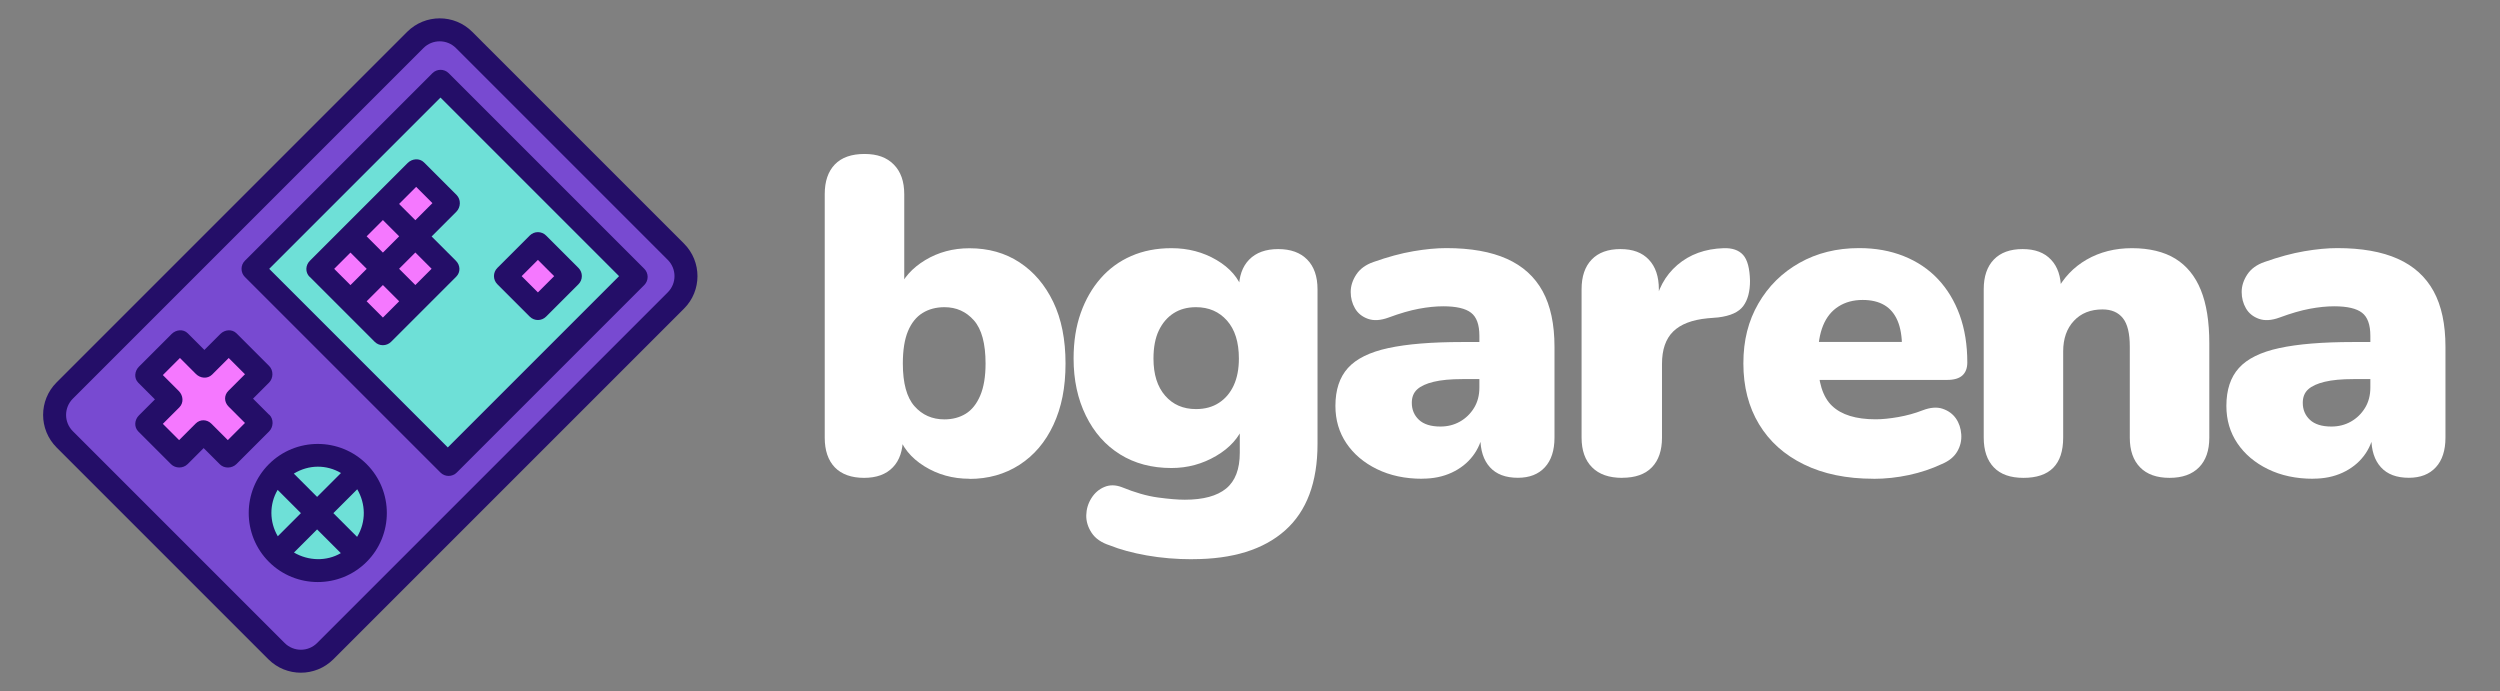
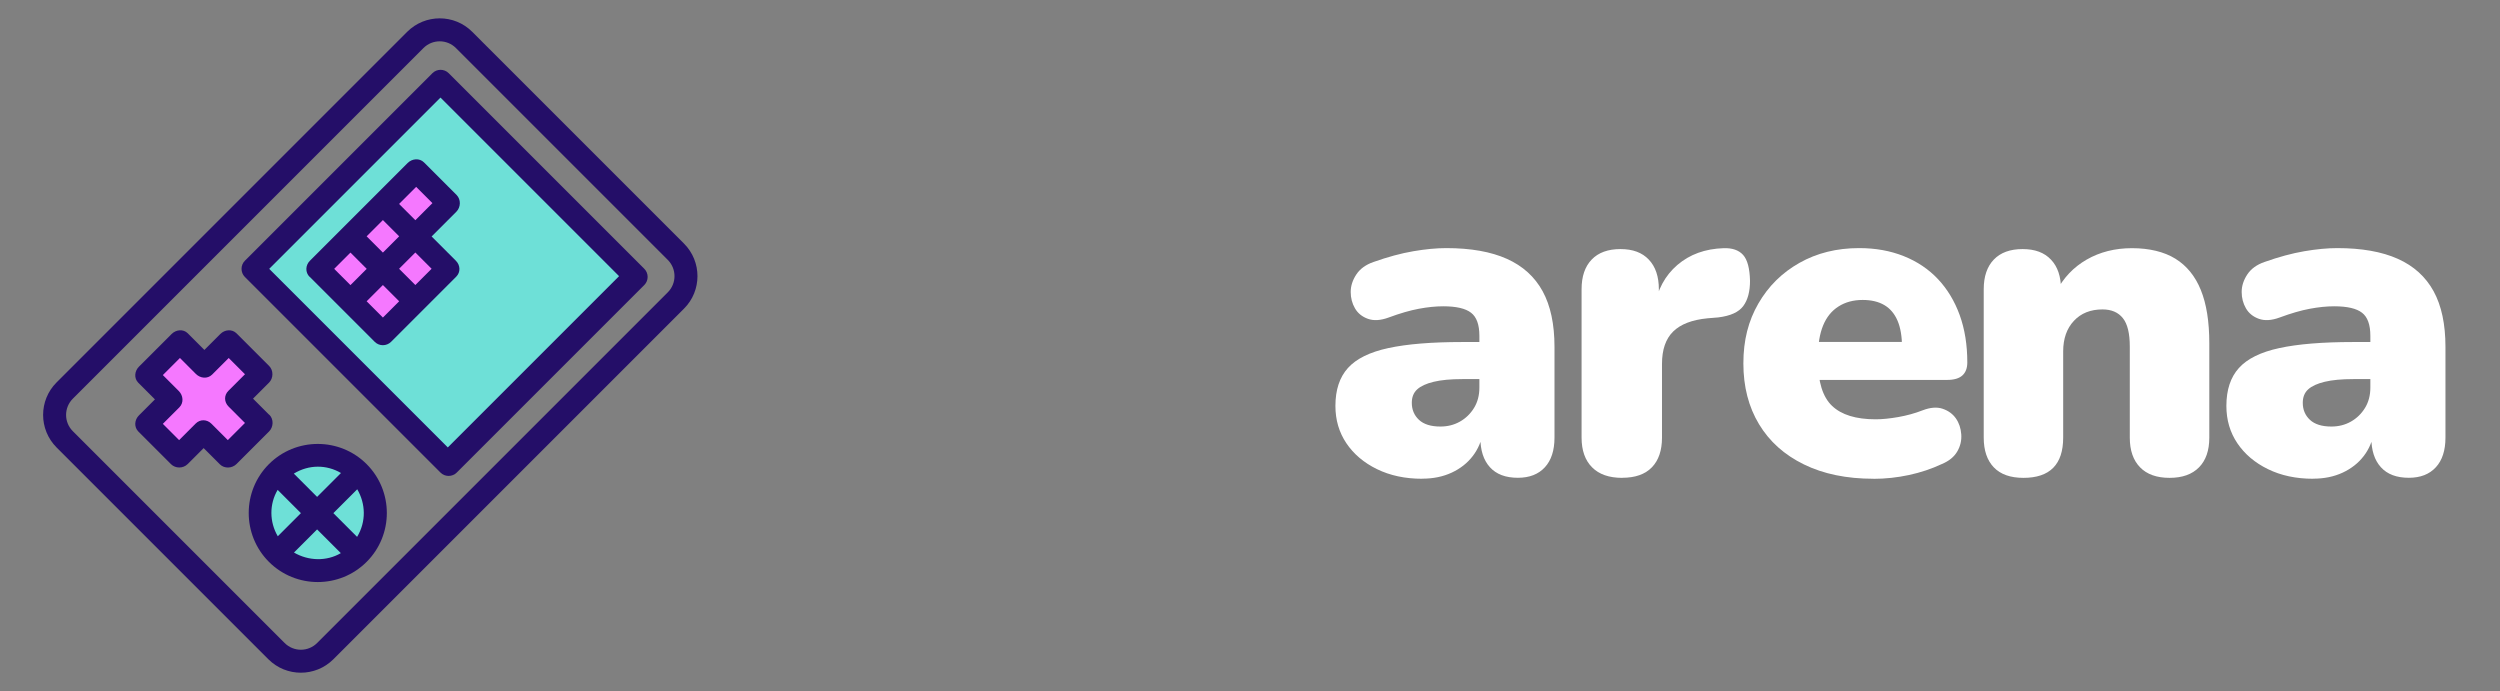
<svg xmlns="http://www.w3.org/2000/svg" id="Layer_1" version="1.1" viewBox="0 0 335.14 92.64">
  <rect x="0" y="0" width="335.14" height="92.64" fill="#808080" stroke="none" />
  <defs>
    <style>
      .st0 {
        fill: #240e68;
      }

      .st1 {
        fill: #fff;
      }

      .st2 {
        fill: #6ee0d7;
      }

      .st3 {
        fill: #f578ff;
      }

      .st4 {
        fill: #784ad1;
      }
    </style>
  </defs>
  <g id="CUSTOM-group">
-     <rect class="st4" x="26.05" y="8.96" width="47.63" height="74.8" transform="translate(47.39 -21.68) rotate(45)" />
    <circle class="st2" cx="42.59" cy="68.77" r="7.57" />
    <polygon class="st3" points="32.59 52.23 34.67 50.14 30.51 45.98 27.33 49.15 24.15 45.97 20.19 49.93 23.37 53.11 19.8 56.68 23.96 60.85 26.98 57.84 30.93 61.8 35.49 57.23 31.72 53.46 32.59 52.23" />
    <rect class="st2" x="41.58" y="19.12" width="36.3" height="35.11" transform="translate(43.43 -31.49) rotate(45)" />
-     <rect class="st3" x="68.28" y="33.19" width="7.41" height="7.41" transform="translate(47.17 -40.1) rotate(45)" />
    <polygon class="st3" points="55.8 31.01 59.86 26.94 55.73 22.81 42.69 35.84 51.96 45.11 60.52 36.55 55.8 31.01" />
    <g>
      <path class="st0" d="M91.7,41.37c2.4-2.4,2.4-6.3,0-8.71L63.3,4.26c-2.4-2.4-6.3-2.4-8.71,0L7.58,51.27c-2.4,2.4-2.4,6.3,0,8.71l28.4,28.4c2.4,2.4,6.3,2.4,8.71,0l47.01-47.01ZM42.51,86.2c-1.2,1.2-3.15,1.2-4.35,0l-28.4-28.4c-1.2-1.2-1.2-3.15,0-4.35L56.77,6.44c1.2-1.2,3.15-1.2,4.35,0l28.4,28.4c1.2,1.2,1.2,3.15,0,4.35l-47.01,47.01Z" />
      <path class="st0" d="M86.37,38.21c.6-.6.6-1.58,0-2.18l-26.22-26.22c-.6-.6-1.58-.6-2.18,0l-25.14,25.14c-.6.6-.6,1.58,0,2.18l26.22,26.22c.6.6,1.58.6,2.18,0l25.14-25.14ZM60.03,59.98l-23.94-23.94,22.96-22.96,23.94,23.94-22.96,22.96Z" />
      <path class="st0" d="M41.5,37.09l8.74,8.74c.6.6,1.58.59,2.18,0,1.06-1.06,7.68-7.68,8.74-8.74.6-.6.56-1.53-.04-2.13l-3.26-3.26,3.32-3.32c.6-.6.63-1.64.03-2.24l-4.37-4.37c-.6-.6-1.59-.52-2.19.08l-13.11,13.11c-.6.6-.64,1.55-.04,2.15h0ZM51.33,33.86l-2.18-2.18,2.18-2.18,2.18,2.18-2.18,2.18ZM46.98,33.86l2.18,2.18-2.18,2.18-2.18-2.18,2.18-2.18ZM51.33,42.57l-2.18-2.18,2.18-2.18,2.18,2.18-2.18,2.18ZM55.68,38.21l-2.18-2.18,2.18-2.18,2.18,2.18-2.18,2.18ZM55.79,25.05l2.18,2.18-2.29,2.29-2.18-2.18,2.29-2.29Z" />
-       <path class="st0" d="M77.55,38.1c.6-.6.6-1.58,0-2.18l-4.35-4.35c-.6-.6-1.58-.6-2.18,0l-4.35,4.35c-.6.6-.6,1.58,0,2.18l4.35,4.35c.6.6,1.58.6,2.18,0l4.35-4.35ZM72.11,34.84l2.18,2.18-2.18,2.18-2.18-2.18,2.18-2.18Z" />
      <path class="st0" d="M36.09,55.61l-2.17-2.17,2.14-2.14c.6-.6.62-1.64.02-2.24l-4.37-4.37c-.6-.6-1.57-.52-2.17.08l-2.14,2.14-2.23-2.23c-.6-.6-1.57-.5-2.17.1l-4.37,4.37c-.6.6-.69,1.56-.09,2.16l2.23,2.23-2.15,2.15c-.6.6-.67,1.56-.07,2.16l4.37,4.37c.6.6,1.62.6,2.23,0l2.15-2.15,2.17,2.17c.6.6,1.62.57,2.23-.03l4.37-4.37c.6-.6.64-1.64.04-2.24ZM30.54,59l-2.2-2.2c-.6-.6-1.51-.62-2.11-.02l-2.22,2.22-2.18-2.18,2.22-2.22c.6-.6.52-1.58-.08-2.18l-2.14-2.14,2.29-2.29,2.14,2.14c.6.6,1.56.69,2.17.09l2.23-2.23,2.18,2.18-2.23,2.23c-.6.6-.57,1.5.03,2.1l2.2,2.2-2.29,2.29Z" />
      <path class="st0" d="M49.15,62.22c-3.61-3.61-9.49-3.61-13.1,0-3.61,3.61-3.61,9.49,0,13.1s9.49,3.61,13.1,0c3.61-3.61,3.61-9.49,0-13.1ZM47.87,71.97l-3.18-3.18,3.2-3.2c1.13,1.92,1.22,4.35-.02,6.38ZM45.71,63.41l-3.2,3.2-3.12-3.12c2.03-1.24,4.4-1.21,6.32-.08ZM37.22,65.67l3.12,3.12-3.1,3.1c-1.13-1.92-1.15-4.3-.02-6.22ZM39.41,74.07l3.1-3.1,3.18,3.18c-1.92,1.13-4.36,1.05-6.28-.08Z" />
    </g>
  </g>
  <g>
-     <path class="st1" d="M129.96,64.18c-2.24,0-4.25-.56-6.05-1.68-1.8-1.12-2.98-2.58-3.53-4.37l.66-2.46v3c0,1.72-.45,3.05-1.35,3.98-.9.94-2.19,1.41-3.86,1.41s-3.02-.47-3.92-1.41c-.9-.94-1.35-2.27-1.35-3.98V26.03c0-1.72.45-3.04,1.35-3.98.9-.94,2.23-1.41,3.98-1.41s2.98.47,3.92,1.41c.94.94,1.41,2.27,1.41,3.98v12.88h-.78c.64-1.64,1.84-2.98,3.59-4.04,1.76-1.06,3.73-1.59,5.93-1.59,2.56,0,4.79.63,6.71,1.89,1.92,1.26,3.42,3.02,4.52,5.3,1.1,2.28,1.65,5.03,1.65,8.27s-.54,5.89-1.62,8.21c-1.08,2.32-2.6,4.1-4.55,5.36-1.96,1.26-4.19,1.89-6.71,1.89ZM126.6,56.22c1.08,0,2.03-.25,2.85-.75.82-.5,1.47-1.31,1.95-2.43.48-1.12.72-2.56.72-4.31,0-2.67-.52-4.6-1.56-5.78-1.04-1.18-2.36-1.77-3.95-1.77-1.12,0-2.1.26-2.94.78-.84.52-1.49,1.33-1.95,2.43-.46,1.1-.69,2.55-.69,4.34,0,2.64.52,4.54,1.56,5.72,1.04,1.18,2.38,1.77,4.01,1.77Z" />
-     <path class="st1" d="M159.85,74.97c-2.16,0-4.19-.17-6.11-.51-1.92-.34-3.58-.79-4.97-1.35-1.12-.36-1.93-.92-2.43-1.68-.5-.76-.74-1.55-.72-2.37.02-.82.25-1.58.69-2.28.44-.7,1.02-1.2,1.74-1.5s1.5-.29,2.34.03c1.76.72,3.36,1.18,4.82,1.38,1.46.2,2.67.3,3.62.3,2.48,0,4.32-.5,5.54-1.5,1.22-1,1.83-2.6,1.83-4.79v-3.71h.54c-.64,1.68-1.88,3.06-3.71,4.13-1.84,1.08-3.83,1.62-5.99,1.62-2.64,0-4.93-.61-6.89-1.83-1.96-1.22-3.48-2.94-4.58-5.18-1.1-2.24-1.65-4.79-1.65-7.67,0-2.28.32-4.31.96-6.11s1.53-3.34,2.67-4.64c1.14-1.3,2.51-2.3,4.1-2.99,1.6-.7,3.39-1.05,5.39-1.05,2.24,0,4.25.53,6.05,1.59,1.8,1.06,2.97,2.43,3.53,4.1l-.54,2.46v-2.64c0-1.72.46-3.04,1.38-3.98.92-.94,2.22-1.41,3.89-1.41s2.97.47,3.89,1.41c.92.94,1.38,2.27,1.38,3.98v20.73c0,5.15-1.45,9.02-4.34,11.59-2.9,2.58-7.04,3.86-12.43,3.86ZM160.33,54.84c1.2,0,2.23-.28,3.08-.84.86-.56,1.52-1.34,1.98-2.34.46-1,.69-2.2.69-3.59,0-2.2-.53-3.89-1.59-5.09-1.06-1.2-2.45-1.8-4.16-1.8-1.16,0-2.16.27-3,.81s-1.5,1.31-1.98,2.31c-.48,1-.72,2.26-.72,3.77,0,2.12.52,3.77,1.56,4.97s2.42,1.8,4.13,1.8Z" />
    <path class="st1" d="M190.64,64.18c-2.28,0-4.29-.43-6.05-1.29-1.76-.86-3.12-2.02-4.1-3.47-.98-1.46-1.47-3.12-1.47-5,0-2.16.56-3.85,1.68-5.09,1.12-1.24,2.92-2.13,5.42-2.67s5.8-.81,9.91-.81h3.29v4.97h-3.29c-1.56,0-2.84.12-3.83.36-1,.24-1.74.58-2.22,1.02-.48.44-.72,1.04-.72,1.8,0,.92.32,1.68.96,2.28.64.6,1.6.9,2.88.9.96,0,1.83-.22,2.61-.66.78-.44,1.41-1.05,1.89-1.83.48-.78.72-1.69.72-2.73v-6.95c0-1.48-.37-2.51-1.11-3.08-.74-.58-1.99-.87-3.74-.87-1,0-2.09.11-3.26.33-1.18.22-2.53.61-4.04,1.17-1.08.4-2.01.46-2.79.18-.78-.28-1.36-.75-1.74-1.41-.38-.66-.57-1.39-.57-2.19s.25-1.58.75-2.34c.5-.76,1.27-1.32,2.31-1.68,1.92-.68,3.69-1.16,5.33-1.44,1.64-.28,3.11-.42,4.43-.42,3.27,0,5.98.48,8.12,1.44,2.14.96,3.73,2.41,4.79,4.34,1.06,1.94,1.59,4.42,1.59,7.46v12.16c0,1.72-.43,3.05-1.29,3.98-.86.94-2.07,1.41-3.62,1.41-1.64,0-2.89-.47-3.74-1.41-.86-.94-1.29-2.27-1.29-3.98v-1.62l.36.84c-.2,1.24-.66,2.33-1.38,3.26-.72.94-1.66,1.68-2.82,2.22-1.16.54-2.48.81-3.95.81Z" />
    <path class="st1" d="M217.47,64.06c-1.76,0-3.11-.47-4.04-1.41-.94-.94-1.41-2.27-1.41-3.98v-19.89c0-1.72.45-3.04,1.35-3.98.9-.94,2.19-1.41,3.86-1.41s2.91.47,3.8,1.41c.9.94,1.35,2.27,1.35,3.98v2.46h-.6c.4-2.4,1.43-4.3,3.08-5.72,1.66-1.42,3.72-2.17,6.2-2.25,1.16-.04,2.03.26,2.61.9.58.64.89,1.8.93,3.47,0,1.44-.3,2.57-.9,3.38-.6.82-1.72,1.33-3.35,1.53l-1.44.12c-2.08.2-3.61.79-4.61,1.77-1,.98-1.5,2.43-1.5,4.34v9.88c0,1.72-.45,3.05-1.35,3.98-.9.94-2.23,1.41-3.98,1.41Z" />
    <path class="st1" d="M251.14,64.18c-3.59,0-6.7-.64-9.31-1.92-2.62-1.28-4.62-3.07-6.02-5.39-1.4-2.32-2.1-5.03-2.1-8.15s.67-5.71,2.01-8.03c1.34-2.32,3.17-4.13,5.51-5.45s5-1.98,8-1.98c2.2,0,4.19.36,5.99,1.08,1.8.72,3.33,1.75,4.58,3.08,1.26,1.34,2.23,2.95,2.91,4.82.68,1.88,1.02,3.99,1.02,6.35,0,.76-.22,1.34-.66,1.74-.44.4-1.12.6-2.04.6h-18.39v-5.09h13.24l-.9.78c0-1.48-.2-2.69-.6-3.62-.4-.94-.99-1.64-1.77-2.1-.78-.46-1.75-.69-2.91-.69-1.24,0-2.32.29-3.23.87-.92.58-1.61,1.43-2.07,2.55-.46,1.12-.69,2.52-.69,4.19v.48c0,2.88.63,4.91,1.89,6.11,1.26,1.2,3.2,1.8,5.84,1.8.88,0,1.89-.1,3.03-.3,1.14-.2,2.23-.5,3.26-.9,1.04-.4,1.94-.47,2.7-.21.76.26,1.35.69,1.77,1.29.42.6.66,1.31.72,2.13.06.82-.12,1.59-.54,2.31-.42.72-1.11,1.28-2.07,1.68-1.36.64-2.83,1.13-4.4,1.47-1.58.34-3.17.51-4.76.51Z" />
    <path class="st1" d="M271.26,64.06c-1.76,0-3.08-.47-3.98-1.41s-1.35-2.27-1.35-3.98v-19.89c0-1.72.45-3.04,1.35-3.98.9-.94,2.19-1.41,3.86-1.41s2.91.47,3.8,1.41c.9.94,1.35,2.27,1.35,3.98v2.82l-.66-2.46c.96-1.88,2.33-3.32,4.1-4.34,1.78-1.02,3.8-1.53,6.08-1.53s4.29.47,5.81,1.41c1.52.94,2.66,2.34,3.41,4.19.76,1.86,1.14,4.24,1.14,7.16v12.64c0,1.72-.46,3.05-1.38,3.98-.92.94-2.24,1.41-3.95,1.41s-3.04-.47-3.95-1.41c-.92-.94-1.38-2.27-1.38-3.98v-12.22c0-1.76-.31-3.03-.93-3.8-.62-.78-1.53-1.17-2.73-1.17-1.6,0-2.88.51-3.83,1.53-.96,1.02-1.44,2.39-1.44,4.1v11.56c0,3.59-1.78,5.39-5.33,5.39Z" />
    <path class="st1" d="M310.08,64.18c-2.28,0-4.29-.43-6.05-1.29-1.76-.86-3.12-2.02-4.1-3.47-.98-1.46-1.47-3.12-1.47-5,0-2.16.56-3.85,1.68-5.09,1.12-1.24,2.92-2.13,5.42-2.67s5.8-.81,9.91-.81h3.29v4.97h-3.29c-1.56,0-2.84.12-3.83.36-1,.24-1.74.58-2.22,1.02-.48.44-.72,1.04-.72,1.8,0,.92.32,1.68.96,2.28.64.6,1.6.9,2.88.9.96,0,1.83-.22,2.61-.66.78-.44,1.41-1.05,1.89-1.83.48-.78.72-1.69.72-2.73v-6.95c0-1.48-.37-2.51-1.11-3.08-.74-.58-1.99-.87-3.74-.87-1,0-2.09.11-3.26.33-1.18.22-2.53.61-4.04,1.17-1.08.4-2.01.46-2.79.18-.78-.28-1.36-.75-1.74-1.41-.38-.66-.57-1.39-.57-2.19s.25-1.58.75-2.34c.5-.76,1.27-1.32,2.31-1.68,1.92-.68,3.69-1.16,5.33-1.44,1.64-.28,3.11-.42,4.43-.42,3.27,0,5.98.48,8.12,1.44,2.14.96,3.73,2.41,4.79,4.34,1.06,1.94,1.59,4.42,1.59,7.46v12.16c0,1.72-.43,3.05-1.29,3.98-.86.94-2.07,1.41-3.62,1.41-1.64,0-2.89-.47-3.74-1.41-.86-.94-1.29-2.27-1.29-3.98v-1.62l.36.84c-.2,1.24-.66,2.33-1.38,3.26-.72.94-1.66,1.68-2.82,2.22-1.16.54-2.48.81-3.95.81Z" />
  </g>
</svg>